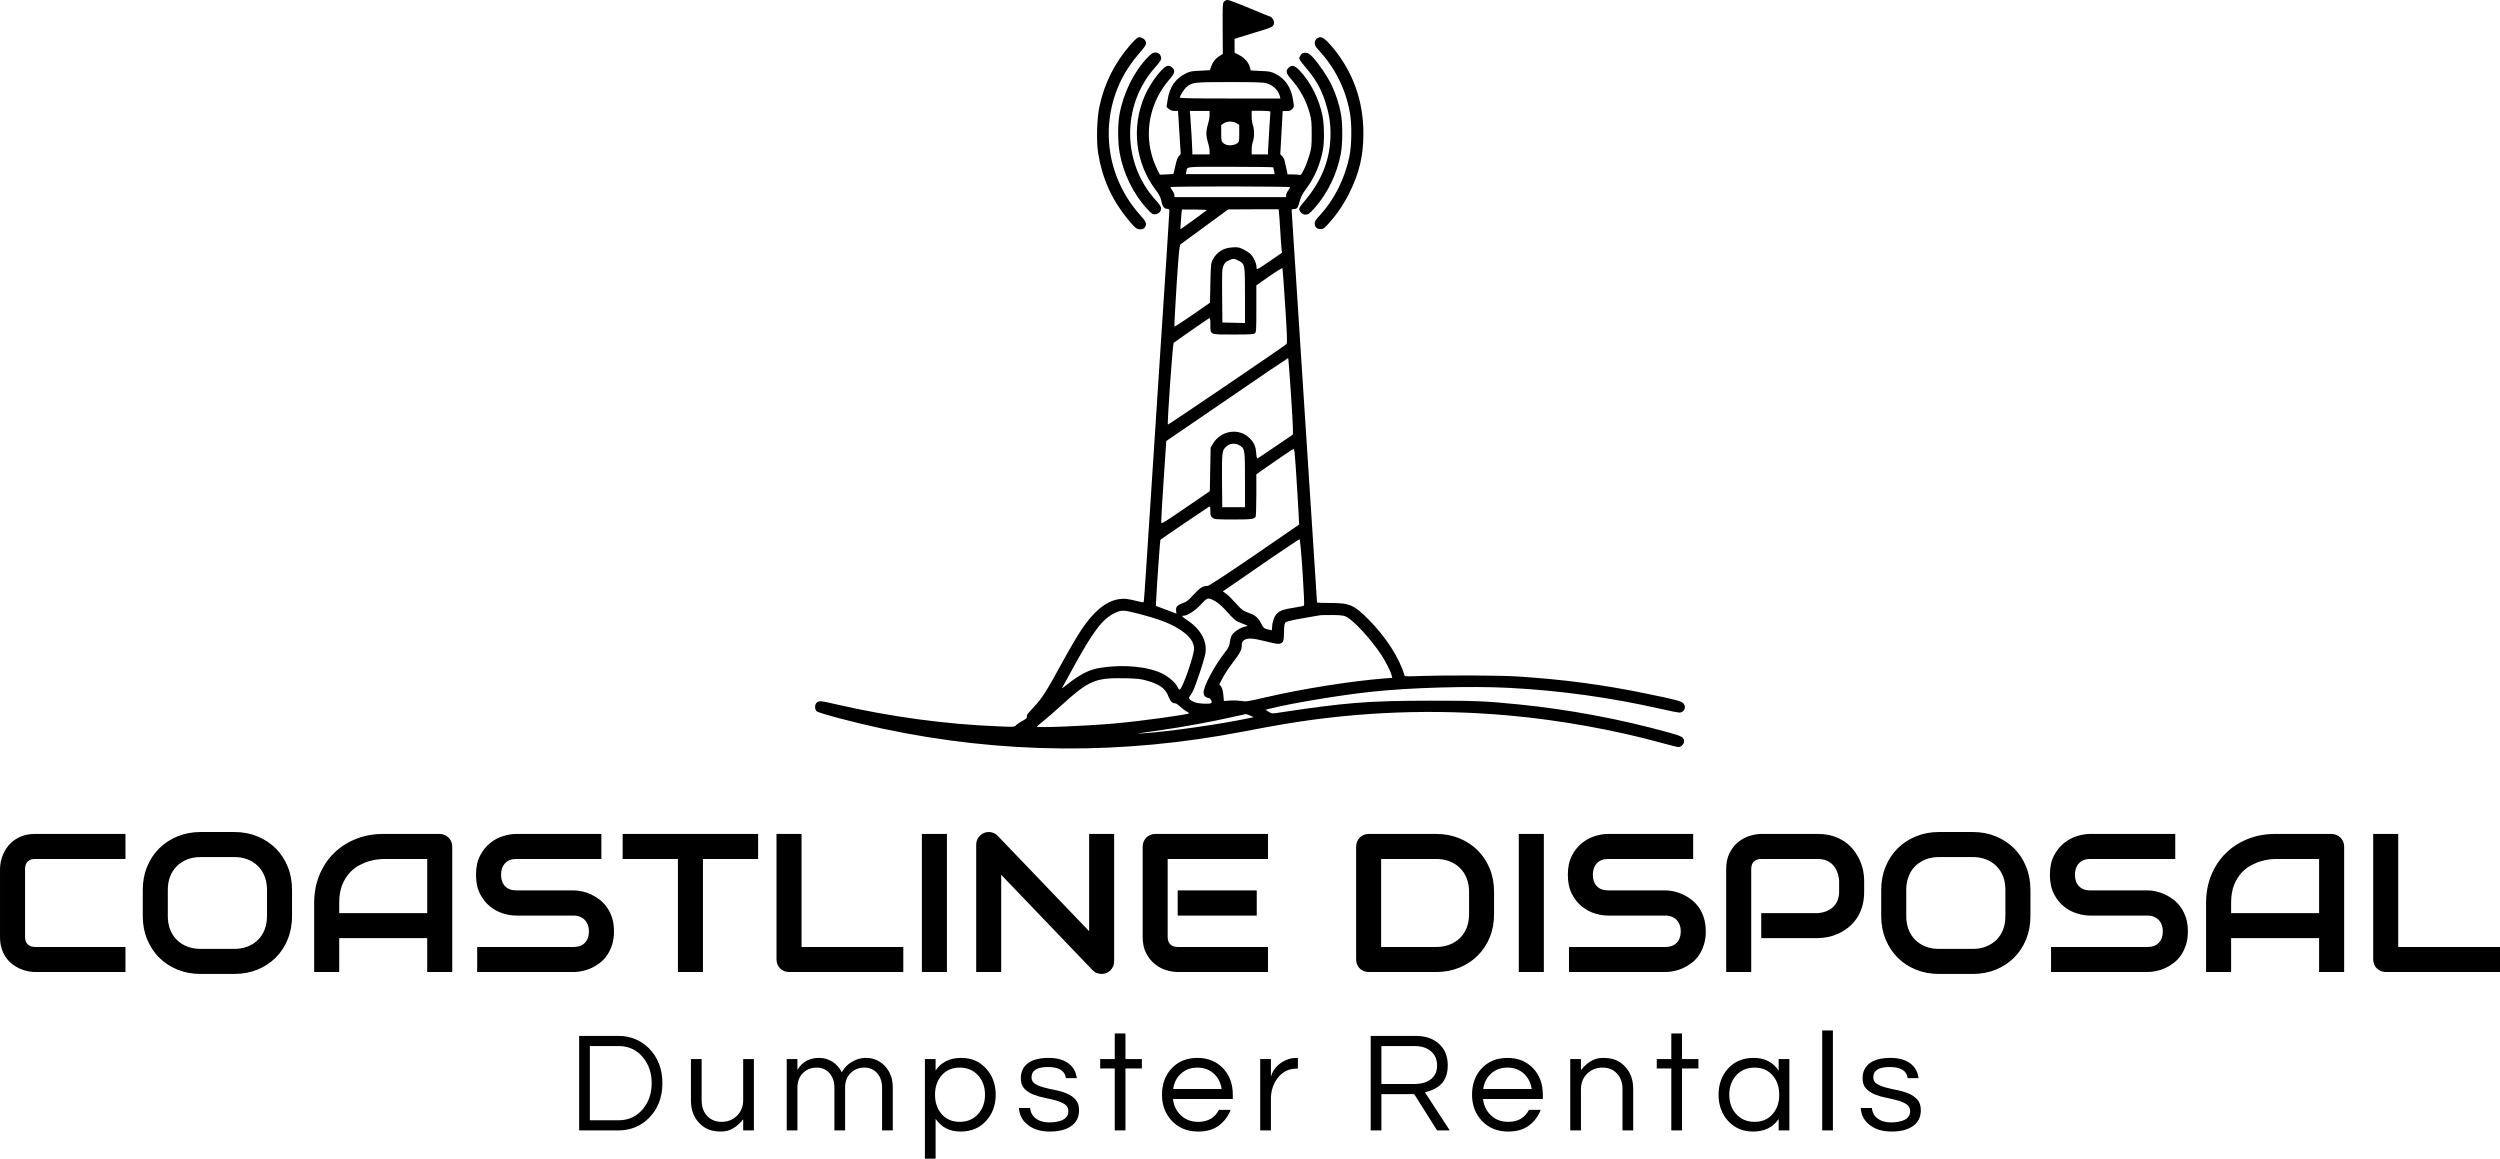
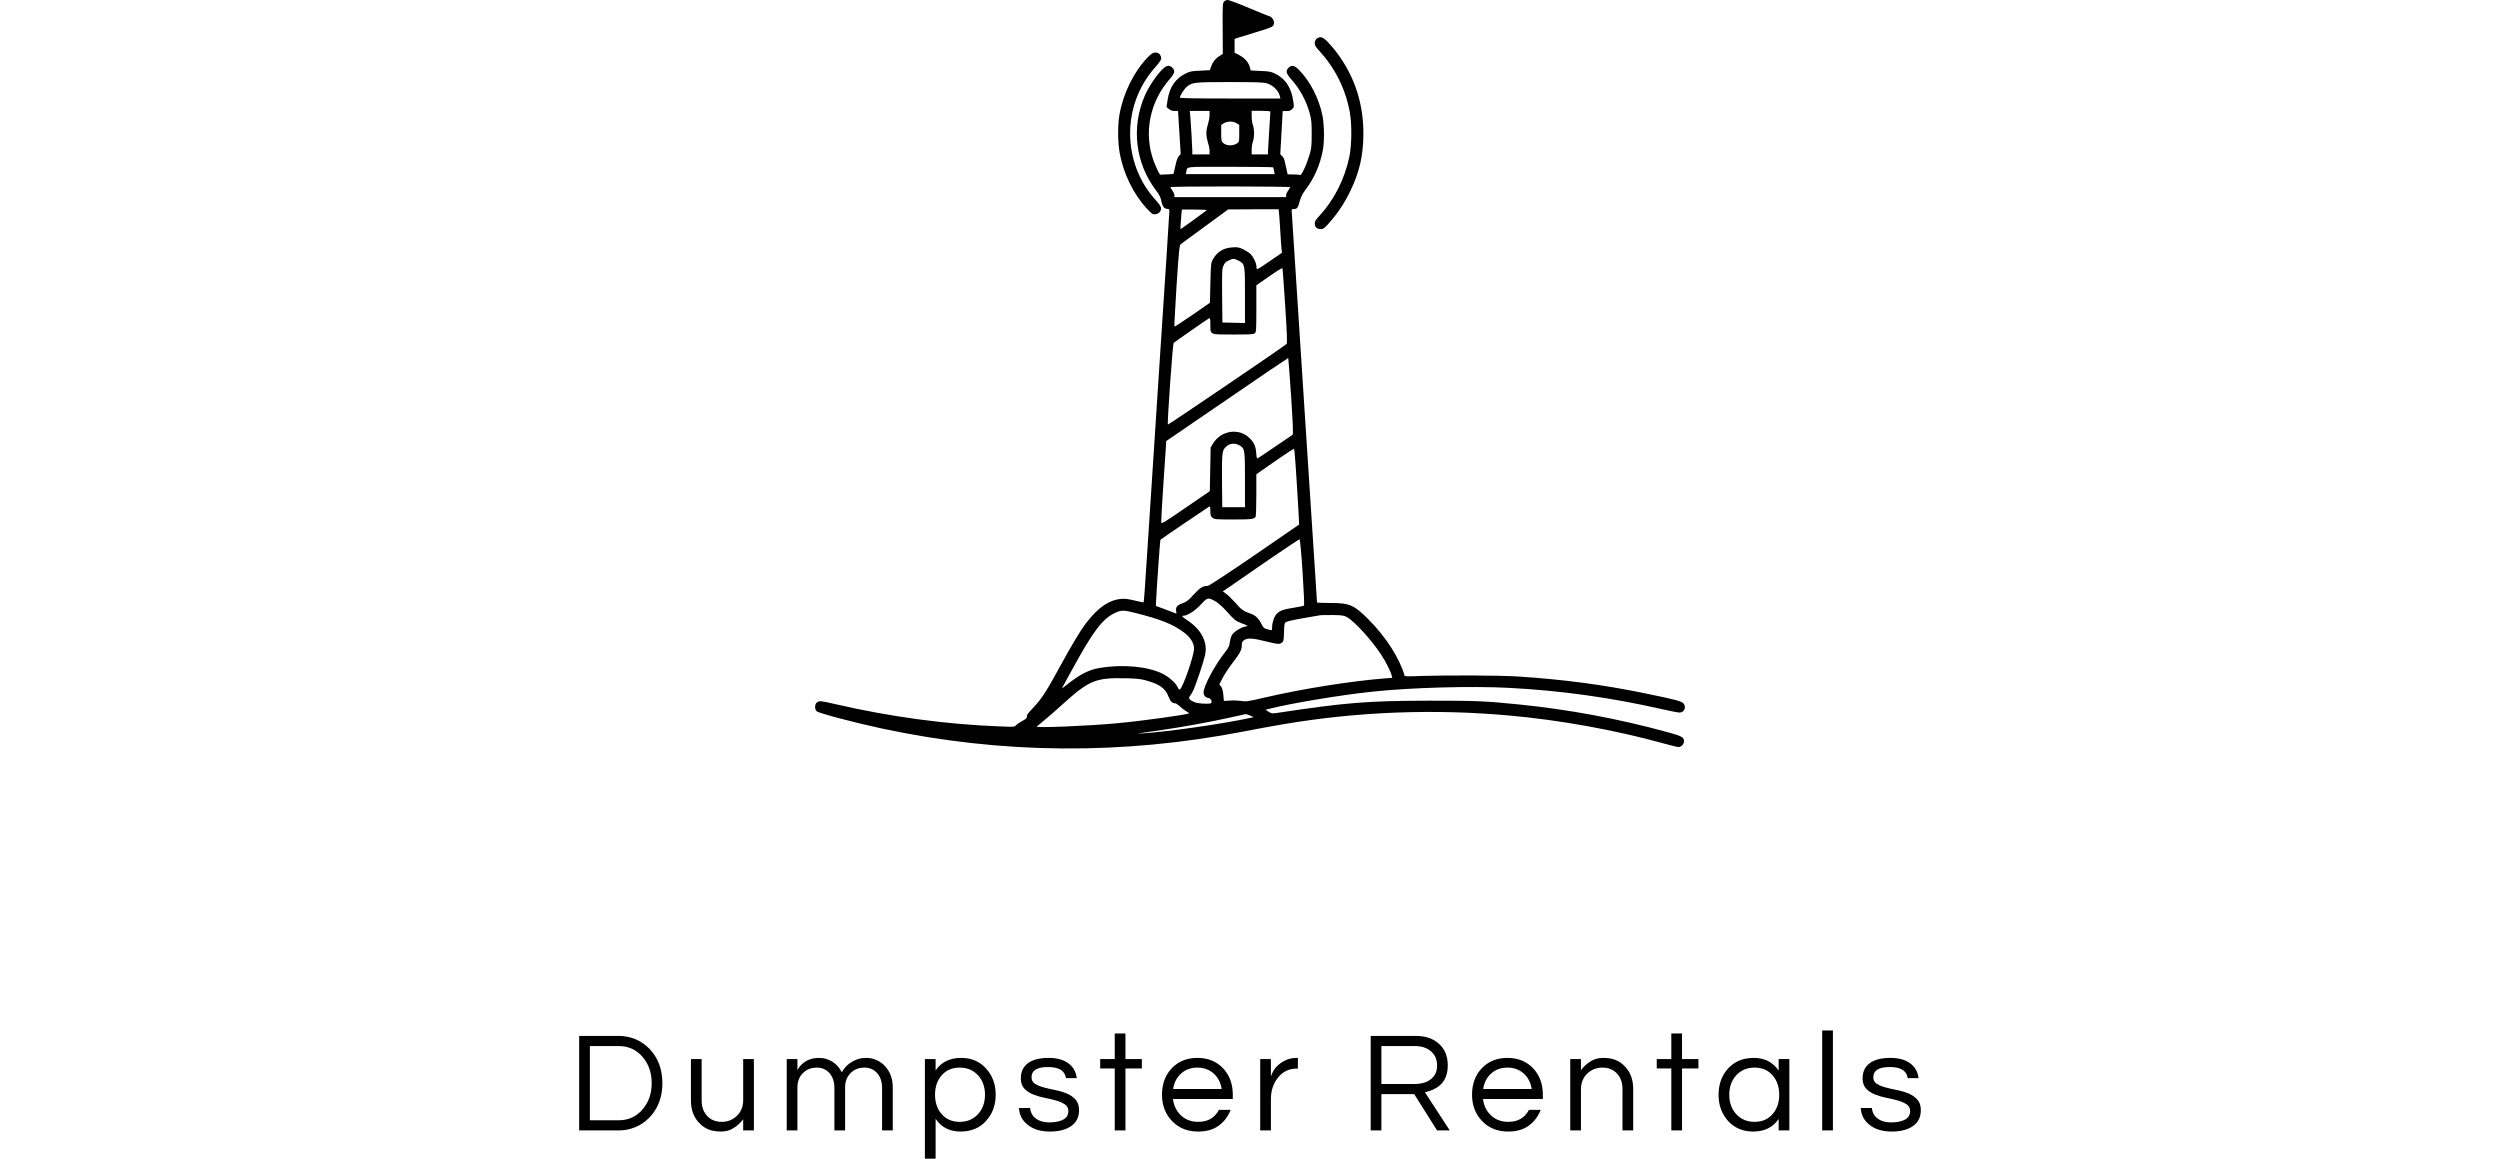
<svg xmlns="http://www.w3.org/2000/svg" viewBox="299.952 199.451 546.096 253.098" width="5000" height="2317.34" preserveAspectRatio="none">
  <defs />
  <style>.companyName {fill:#000000;fill-opacity:1;}.icon1 {fill:#000000;fill-opacity:1;}.icon2 {fill:#3F3F3F;fill-opacity:1;}.icon3 {fill:#797979;fill-opacity:1;}.text {fill:#000000;fill-opacity:1;}</style>
  <g opacity="1" transform="rotate(0 426.464 424.549)">
    <svg width="293.072" height="28" x="426.464" y="424.549" version="1.1" preserveAspectRatio="none" viewBox="3.24 -28 375.96 35.92">
      <g transform="matrix(1 0 0 1 0 0)" class="text">
        <path d="M3.24-26.48L14.40-26.48Q16.76-26.48 18.96-25.58Q21.16-24.68 22.84-22.96L22.84-22.96Q26.56-19.16 26.56-13.24L26.56-13.24Q26.56-7.32 22.84-3.52L22.84-3.52Q21.16-1.80 18.96-0.90Q16.76 0 14.40 0L14.40 0L3.24 0L3.24-26.48ZM6.24-2.84L14.28-2.84Q18.44-2.84 21.04-5.92L21.04-5.92Q23.56-8.88 23.56-13.24L23.56-13.24Q23.56-17.60 21.04-20.56L21.04-20.56Q18.44-23.64 14.28-23.64L14.28-23.64L6.24-23.64L6.24-2.84Z M52.20 0L49.20 0L49.20-3.12Q48.12-1.68 46.56-0.68Q45 0.32 43 0.32Q41 0.32 39.56-0.24Q38.12-0.80 37.04-1.92L37.04-1.92Q34.56-4.36 34.56-8.36L34.56-8.36L34.56-20L37.56-20L37.56-8.44Q37.56-5.68 39.12-4.04Q40.68-2.40 43.16-2.40L43.16-2.40Q45.68-2.40 47.44-4.08L47.44-4.08Q49.20-5.80 49.20-8.48L49.20-8.48L49.20-20L52.20-20L52.20 0Z M64.40-20L64.40-16.96Q66.40-20.32 70.48-20.32L70.48-20.32Q72.48-20.32 74.18-19.26Q75.88-18.20 76.84-16.28L76.84-16.28Q78.20-18.80 81.08-19.88L81.08-19.88Q82.24-20.32 83.70-20.32Q85.16-20.32 86.50-19.74Q87.84-19.16 88.88-18.08L88.88-18.08Q91.12-15.68 91.12-12.08L91.12-12.08L91.12 0L88.12 0L88.12-12Q88.12-14.48 86.72-16.08L86.72-16.08Q85.32-17.60 83.16-17.60L83.16-17.60Q80.88-17.60 79.36-16.12L79.36-16.12Q77.76-14.60 77.76-11.96L77.76-11.96L77.76 0L74.76 0L74.76-12Q74.76-14.48 73.36-16.08L73.36-16.08Q71.96-17.60 69.80-17.60L69.80-17.60Q67.52-17.60 66-16.12L66-16.12Q64.40-14.60 64.40-11.96L64.40-11.96L64.40 0L61.40 0L61.40-20L64.40-20Z M103.12-20L103.12-16.80Q105.52-20.32 110.28-20.32L110.28-20.32Q114.60-20.32 117.28-17.32L117.28-17.32Q119.96-14.36 119.96-10L119.96-10Q119.96-5.64 117.28-2.68L117.28-2.68Q114.60 0.32 110.08 0.32Q105.56 0.32 103.12-3.24L103.12-3.24L103.12 7.92L100.12 7.92L100.12-20L103.12-20ZM109.88-17.60L109.88-17.60Q106.64-17.60 104.76-15.36L104.76-15.36Q102.96-13.24 102.96-10L102.96-10Q102.96-6.76 104.76-4.64L104.76-4.64Q106.64-2.40 109.88-2.40L109.88-2.40Q113.08-2.40 115.08-4.64L115.08-4.64Q116.96-6.76 116.96-10L116.96-10Q116.96-13.24 115.08-15.36L115.08-15.36Q113.08-17.60 109.88-17.60Z M142.68-14.64L139.64-14.64Q139.24-17.76 134.62-17.76Q130-17.76 130-14.88L130-14.88Q130-13.68 130.98-13.06Q131.96-12.44 133.44-12.04Q134.92-11.64 136.66-11.30Q138.40-10.96 139.88-10.34Q141.36-9.72 142.34-8.64Q143.32-7.56 143.32-5.68L143.32-5.68Q143.32-2.76 141.12-1.22Q138.92 0.32 135.16 0.32L135.16 0.32Q131.16 0.32 128.80-1.68L128.80-1.68Q126.64-3.44 126.48-6.28L126.48-6.28L129.60-6.28Q129.88-3.52 132.72-2.56L132.72-2.56Q133.76-2.24 134.78-2.24Q135.80-2.24 136.68-2.36Q137.56-2.48 138.40-2.80L138.40-2.80Q140.32-3.56 140.32-5.40L140.32-5.40Q140.32-6.64 139.34-7.30Q138.36-7.96 136.88-8.38Q135.40-8.80 133.66-9.14Q131.92-9.48 130.44-10.08Q128.96-10.68 127.98-11.72Q127-12.76 127-14.60L127-14.60Q127-17.32 128.98-18.82Q130.96-20.32 134.84-20.32L134.84-20.32Q138.52-20.32 140.64-18.56L140.64-18.56Q142.40-17.08 142.68-14.64L142.68-14.64Z M156.32 0L153.32 0L153.32-17.36L149.24-17.36L149.24-20L153.32-20L153.32-27.16L156.32-27.16L156.32-20L160.92-20L160.92-17.36L156.32-17.36L156.32 0Z M176.72-2.40L176.72-2.40Q180.76-2.40 182.52-5.76L182.52-5.76L185.80-5.76Q184.76-3.04 182.50-1.36Q180.24 0.32 176.68 0.32L176.68 0.32Q172.16 0.32 169.32-2.68L169.32-2.68Q166.56-5.60 166.56-10L166.56-10Q166.56-14.44 169.20-17.32L169.20-17.32Q172-20.32 176.48-20.32L176.48-20.32Q180.96-20.32 183.76-17.32L183.76-17.32Q186.40-14.44 186.40-10L186.40-10L186.40-8.80L169.64-8.80Q169.96-6.04 171.84-4.24L171.84-4.24Q173.76-2.40 176.72-2.40ZM176.48-17.60L176.48-17.60Q173.72-17.60 171.84-15.88L171.84-15.88Q170.08-14.24 169.68-11.60L169.68-11.60L183.28-11.60Q182.88-14.24 181.12-15.88L181.12-15.88Q179.24-17.60 176.48-17.60Z M204.44-20.32L204.64-20.32L204.64-17.32L204.28-17.32Q201.04-17.32 199-14.72L199-14.72Q197.08-12.24 197.08-8.80L197.08-8.80L197.08 0L194.08 0L194.08-20L197.08-20L197.08-15.08Q198.04-18.20 201.24-19.68L201.24-19.68Q202.56-20.32 204.44-20.32L204.44-20.32Z M228.04-10.16L228.04 0L225.04 0L225.04-26.48L237.72-26.48Q241.76-26.48 244.20-24.24L244.20-24.24Q246.64-22.04 246.64-18.20L246.64-18.20Q246.64-13.24 242.52-11.44L242.52-11.44Q241.36-10.92 240.24-10.68L240.24-10.68L247.20 0L243.64 0L237.24-10.16L228.04-10.16ZM228.04-23.64L228.04-13L237.20-13Q241.44-13 243.04-15.64L243.04-15.64Q243.64-16.64 243.64-18.20L243.64-18.20Q243.64-20.72 241.92-22.18Q240.20-23.64 237.36-23.64L237.36-23.64L228.04-23.64Z M263.60-2.40L263.60-2.40Q267.64-2.40 269.40-5.76L269.40-5.76L272.68-5.76Q271.64-3.04 269.38-1.36Q267.12 0.32 263.56 0.32L263.56 0.32Q259.04 0.32 256.20-2.68L256.20-2.68Q253.44-5.60 253.44-10L253.44-10Q253.44-14.44 256.08-17.32L256.08-17.32Q258.88-20.32 263.36-20.32L263.36-20.32Q267.84-20.32 270.64-17.32L270.64-17.32Q273.28-14.44 273.28-10L273.28-10L273.28-8.80L256.52-8.80Q256.84-6.04 258.72-4.24L258.72-4.24Q260.64-2.40 263.60-2.40ZM263.36-17.60L263.36-17.60Q260.60-17.60 258.72-15.88L258.72-15.88Q256.96-14.24 256.56-11.60L256.56-11.60L270.16-11.60Q269.76-14.24 268-15.88L268-15.88Q266.12-17.60 263.36-17.60Z M280.96-20L283.96-20L283.96-16.88Q285.04-18.32 286.60-19.32Q288.16-20.32 290.16-20.32Q292.16-20.32 293.60-19.76Q295.04-19.20 296.12-18.08L296.12-18.08Q298.60-15.64 298.60-11.64L298.60-11.64L298.60 0L295.60 0L295.60-11.56Q295.60-14.32 294.04-15.96Q292.48-17.60 290-17.60L290-17.60Q287.48-17.60 285.72-15.92L285.72-15.92Q283.96-14.20 283.96-11.52L283.96-11.52L283.96 0L280.96 0L280.96-20Z M312.28 0L309.28 0L309.28-17.36L305.20-17.36L305.20-20L309.28-20L309.28-27.16L312.28-27.16L312.28-20L316.88-20L316.88-17.36L312.28-17.36L312.28 0Z M339.36 0L339.36-3.20Q336.96 0.32 332.20 0.32L332.20 0.32Q327.88 0.32 325.16-2.68L325.16-2.68Q322.52-5.64 322.52-10L322.52-10Q322.52-14.36 325.16-17.32L325.16-17.32Q327.88-20.32 332.40-20.32Q336.92-20.32 339.36-16.76L339.36-16.76L339.36-20L342.36-20L342.36 0L339.36 0ZM332.60-2.40L332.60-2.40Q335.84-2.40 337.72-4.64L337.72-4.64Q339.52-6.76 339.52-10L339.52-10Q339.52-13.24 337.72-15.36L337.72-15.36Q335.84-17.60 332.60-17.60L332.60-17.60Q329.40-17.60 327.40-15.36L327.40-15.36Q325.52-13.24 325.52-10L325.52-10Q325.52-6.76 327.40-4.64L327.40-4.64Q329.40-2.40 332.60-2.40Z M354.56-28L354.56 0L351.56 0L351.56-28L354.56-28Z M378.56-14.64L375.52-14.64Q375.12-17.76 370.50-17.76Q365.88-17.76 365.88-14.88L365.88-14.88Q365.88-13.68 366.86-13.06Q367.84-12.44 369.32-12.04Q370.80-11.64 372.54-11.30Q374.28-10.96 375.76-10.34Q377.24-9.72 378.22-8.64Q379.20-7.56 379.20-5.68L379.20-5.68Q379.20-2.76 377-1.22Q374.80 0.32 371.04 0.32L371.04 0.32Q367.04 0.32 364.68-1.68L364.68-1.68Q362.52-3.44 362.36-6.28L362.36-6.28L365.48-6.28Q365.76-3.52 368.60-2.56L368.60-2.56Q369.64-2.24 370.66-2.24Q371.68-2.24 372.56-2.36Q373.44-2.48 374.28-2.80L374.28-2.80Q376.20-3.56 376.20-5.40L376.20-5.40Q376.20-6.64 375.22-7.30Q374.24-7.96 372.76-8.38Q371.28-8.80 369.54-9.14Q367.80-9.48 366.32-10.08Q364.84-10.68 363.86-11.72Q362.88-12.76 362.88-14.60L362.88-14.60Q362.88-17.32 364.86-18.82Q366.84-20.32 370.72-20.32L370.72-20.32Q374.40-20.32 376.52-18.56L376.52-18.56Q378.28-17.08 378.56-14.64L378.56-14.64Z" />
      </g>
    </svg>
  </g>
  <g opacity="1" transform="rotate(0 299.952 381.198)">
    <svg width="546.096" height="31" x="299.952" y="381.198" version="1.1" preserveAspectRatio="none" viewBox="2.578 -28.398 507.148 28.789">
      <g transform="matrix(1 0 0 1 0 0)" class="companyName">
-         <path d="M28.03-5.08L28.03 0L9.71 0Q9.00 0 8.19-0.17Q7.38-0.33 6.59-0.68Q5.80-1.04 5.08-1.59Q4.36-2.15 3.80-2.94Q3.24-3.73 2.91-4.78Q2.58-5.82 2.58-7.13L2.58-7.13L2.58-20.88Q2.58-21.58 2.74-22.39Q2.91-23.20 3.26-23.99Q3.61-24.79 4.18-25.51Q4.75-26.23 5.54-26.79Q6.33-27.34 7.36-27.68Q8.40-28.01 9.71-28.01L9.71-28.01L28.03-28.01L28.03-22.93L9.71-22.93Q8.71-22.93 8.18-22.40Q7.66-21.88 7.66-20.84L7.66-20.84L7.66-7.13Q7.66-6.15 8.19-5.62Q8.73-5.08 9.71-5.08L9.71-5.08L28.03-5.08Z M61.82-16.68L61.82-11.33Q61.82-8.77 60.94-6.62Q60.06-4.47 58.50-2.91Q56.93-1.35 54.79-0.48Q52.66 0.39 50.14 0.39L50.14 0.39L43.26 0.39Q40.74 0.39 38.59-0.48Q36.45-1.35 34.88-2.91Q33.32-4.47 32.43-6.62Q31.54-8.77 31.54-11.33L31.54-11.33L31.54-16.68Q31.54-19.22 32.43-21.38Q33.32-23.54 34.88-25.09Q36.45-26.64 38.59-27.52Q40.74-28.40 43.26-28.40L43.26-28.40L50.14-28.40Q52.66-28.40 54.79-27.52Q56.93-26.64 58.50-25.09Q60.06-23.54 60.94-21.38Q61.82-19.22 61.82-16.68L61.82-16.68ZM56.74-11.33L56.74-16.68Q56.74-18.18 56.26-19.40Q55.78-20.63 54.91-21.49Q54.04-22.36 52.82-22.84Q51.60-23.32 50.14-23.32L50.14-23.32L43.26-23.32Q41.78-23.32 40.56-22.84Q39.34-22.36 38.46-21.49Q37.58-20.63 37.10-19.40Q36.62-18.18 36.62-16.68L36.62-16.68L36.62-11.33Q36.62-9.82 37.10-8.60Q37.58-7.38 38.46-6.51Q39.34-5.64 40.56-5.17Q41.78-4.69 43.26-4.69L43.26-4.69L50.10-4.69Q51.58-4.69 52.80-5.17Q54.02-5.64 54.90-6.51Q55.78-7.38 56.26-8.60Q56.74-9.82 56.74-11.33L56.74-11.33Z M94.32-25.45L94.32 0L89.24 0L89.24-6.88L71.39-6.88L71.39 0L66.31 0L66.31-14.00Q66.31-17.07 67.36-19.65Q68.42-22.23 70.29-24.08Q72.17-25.94 74.73-26.97Q77.29-28.01 80.31-28.01L80.31-28.01L91.76-28.01Q92.29-28.01 92.75-27.81Q93.22-27.62 93.57-27.27Q93.93-26.91 94.12-26.45Q94.32-25.98 94.32-25.45L94.32-25.45ZM71.39-14.00L71.39-11.95L89.24-11.95L89.24-22.93L80.31-22.93Q80.08-22.93 79.33-22.86Q78.57-22.79 77.59-22.52Q76.60-22.25 75.51-21.68Q74.41-21.11 73.50-20.12Q72.58-19.12 71.98-17.63Q71.39-16.13 71.39-14.00L71.39-14.00Z M127.13-8.24L127.13-8.24Q127.13-6.74 126.75-5.54Q126.37-4.34 125.74-3.42Q125.12-2.50 124.28-1.86Q123.44-1.21 122.54-0.80Q121.64-0.39 120.71-0.20Q119.79 0 118.96 0L118.96 0L99.38 0L99.38-5.08L118.96-5.08Q120.43-5.08 121.24-5.94Q122.05-6.80 122.05-8.24L122.05-8.24Q122.05-8.95 121.84-9.53Q121.62-10.12 121.22-10.55Q120.82-10.98 120.24-11.21Q119.67-11.45 118.96-11.45L118.96-11.45L107.29-11.45Q106.05-11.45 104.63-11.88Q103.20-12.32 101.98-13.30Q100.76-14.28 99.95-15.86Q99.14-17.44 99.14-19.73L99.14-19.73Q99.14-22.01 99.95-23.58Q100.76-25.16 101.98-26.14Q103.20-27.13 104.63-27.57Q106.05-28.01 107.29-28.01L107.29-28.01L124.57-28.01L124.57-22.93L107.29-22.93Q105.84-22.93 105.03-22.05Q104.22-21.17 104.22-19.73L104.22-19.73Q104.22-18.26 105.03-17.41Q105.84-16.56 107.29-16.56L107.29-16.56L118.96-16.56L119.00-16.56Q119.82-16.54 120.74-16.34Q121.66-16.13 122.57-15.70Q123.48-15.27 124.30-14.62Q125.12-13.96 125.75-13.05Q126.39-12.13 126.76-10.94Q127.13-9.75 127.13-8.24Z M156.37-28.01L156.37-22.93L145.18-22.93L145.18 0L140.10 0L140.10-22.93L128.89-22.93L128.89-28.01L156.37-28.01Z M185.82-5.08L185.82 0L162.66 0Q162.11 0 161.64-0.20Q161.17-0.39 160.83-0.73Q160.49-1.07 160.29-1.54Q160.10-2.01 160.10-2.56L160.10-2.56L160.10-28.01L165.18-28.01L165.18-5.08L185.82-5.08Z M194.67-28.01L194.67 0L189.59 0L189.59-28.01L194.67-28.01Z M228.59-28.01L228.59-2.17Q228.59-1.62 228.39-1.15Q228.18-0.68 227.84-0.34Q227.50 0 227.03 0.20Q226.56 0.39 226.04 0.39L226.04 0.39Q225.57 0.39 225.09 0.21Q224.61 0.04 224.24-0.35L224.24-0.35L205.68-19.73L205.68 0L200.61 0L200.61-25.84Q200.61-26.62 201.04-27.26Q201.48-27.89 202.17-28.20L202.17-28.20Q202.89-28.50 203.65-28.35Q204.41-28.20 204.96-27.64L204.96-27.64L223.52-8.28L223.52-28.01L228.59-28.01Z M257.52-16.56L257.52-11.45L241.48-11.45L241.48-16.56L257.52-16.56ZM259.80-5.08L259.80 0L241.48 0Q240.43 0 239.18-0.37Q237.93-0.74 236.87-1.59Q235.80-2.44 235.09-3.80Q234.38-5.16 234.38-7.13L234.38-7.13L234.38-25.45Q234.38-25.98 234.57-26.45Q234.77-26.91 235.11-27.27Q235.45-27.62 235.92-27.81Q236.39-28.01 236.93-28.01L236.93-28.01L259.80-28.01L259.80-22.93L239.45-22.93L239.45-7.13Q239.45-6.13 239.98-5.61Q240.51-5.08 241.52-5.08L241.52-5.08L259.80-5.08Z M305.66-16.29L305.66-11.72Q305.66-9.16 304.78-7.01Q303.89-4.86 302.32-3.31Q300.76-1.76 298.61-0.88Q296.46 0 293.95 0L293.95 0L280.23 0Q279.69 0 279.22-0.20Q278.75-0.39 278.41-0.73Q278.07-1.07 277.87-1.54Q277.68-2.01 277.68-2.56L277.68-2.56L277.68-25.45Q277.68-25.98 277.87-26.45Q278.07-26.91 278.41-27.27Q278.75-27.62 279.22-27.81Q279.69-28.01 280.23-28.01L280.23-28.01L293.95-28.01Q296.46-28.01 298.61-27.13Q300.76-26.25 302.32-24.70Q303.89-23.14 304.78-20.99Q305.66-18.83 305.66-16.29L305.66-16.29ZM300.59-11.72L300.59-16.29Q300.59-17.77 300.11-19.00Q299.63-20.23 298.75-21.10Q297.87-21.97 296.65-22.45Q295.43-22.93 293.95-22.93L293.95-22.93L282.75-22.93L282.75-5.08L293.95-5.08Q295.43-5.08 296.65-5.56Q297.87-6.04 298.75-6.90Q299.63-7.77 300.11-8.99Q300.59-10.21 300.59-11.72L300.59-11.72Z M315.76-28.01L315.76 0L310.68 0L310.68-28.01L315.76-28.01Z M348.61-8.24L348.61-8.24Q348.61-6.74 348.23-5.54Q347.85-4.34 347.23-3.42Q346.60-2.50 345.76-1.86Q344.92-1.21 344.02-0.80Q343.13-0.39 342.20-0.20Q341.27 0 340.45 0L340.45 0L320.86 0L320.86-5.08L340.45-5.08Q341.91-5.08 342.72-5.94Q343.54-6.80 343.54-8.24L343.54-8.24Q343.54-8.95 343.32-9.53Q343.11-10.12 342.71-10.55Q342.30-10.98 341.73-11.21Q341.15-11.45 340.45-11.45L340.45-11.45L328.77-11.45Q327.54-11.45 326.11-11.88Q324.69-12.32 323.47-13.30Q322.25-14.28 321.44-15.86Q320.63-17.44 320.63-19.73L320.63-19.73Q320.63-22.01 321.44-23.58Q322.25-25.16 323.47-26.14Q324.69-27.13 326.11-27.57Q327.54-28.01 328.77-28.01L328.77-28.01L346.05-28.01L346.05-22.93L328.77-22.93Q327.32-22.93 326.51-22.05Q325.70-21.17 325.70-19.73L325.70-19.73Q325.70-18.26 326.51-17.41Q327.32-16.56 328.77-16.56L328.77-16.56L340.45-16.56L340.49-16.56Q341.31-16.54 342.23-16.34Q343.14-16.13 344.05-15.70Q344.96-15.27 345.78-14.62Q346.60-13.96 347.24-13.05Q347.87-12.13 348.24-10.94Q348.61-9.75 348.61-8.24Z M380.74-18.59L380.74-16.29Q380.74-14.55 380.31-13.18Q379.88-11.82 379.15-10.77Q378.42-9.73 377.46-8.98Q376.50-8.24 375.46-7.77Q374.41-7.30 373.35-7.09Q372.29-6.88 371.35-6.88L371.35-6.88L359.86-6.88L359.86-11.95L371.35-11.95Q372.32-12.03 373.12-12.35Q373.91-12.68 374.47-13.22Q375.04-13.77 375.35-14.54Q375.66-15.31 375.66-16.29L375.66-16.29L375.66-18.59Q375.57-19.55 375.25-20.35Q374.94-21.15 374.40-21.72Q373.87-22.29 373.11-22.61Q372.34-22.93 371.35-22.93L371.35-22.93L359.90-22.93Q358.89-22.93 358.36-22.40Q357.83-21.88 357.83-20.88L357.83-20.88L357.83 0L352.75 0L352.75-20.88Q352.75-22.83 353.47-24.20Q354.18-25.57 355.24-26.41Q356.31-27.25 357.56-27.63Q358.81-28.01 359.86-28.01L359.86-28.01L371.35-28.01Q373.07-28.01 374.43-27.57Q375.80-27.13 376.85-26.40Q377.89-25.66 378.62-24.71Q379.36-23.75 379.83-22.71Q380.31-21.66 380.53-20.60Q380.74-19.53 380.74-18.59L380.74-18.59Z M414.47-16.68L414.47-11.33Q414.47-8.77 413.59-6.62Q412.71-4.47 411.15-2.91Q409.59-1.35 407.45-0.48Q405.31 0.39 402.79 0.39L402.79 0.39L395.92 0.39Q393.40 0.39 391.25-0.48Q389.10-1.35 387.54-2.91Q385.98-4.47 385.09-6.62Q384.20-8.77 384.20-11.33L384.20-11.33L384.20-16.68Q384.20-19.22 385.09-21.38Q385.98-23.54 387.54-25.09Q389.10-26.64 391.25-27.52Q393.40-28.40 395.92-28.40L395.92-28.40L402.79-28.40Q405.31-28.40 407.45-27.52Q409.59-26.64 411.15-25.09Q412.71-23.54 413.59-21.38Q414.47-19.22 414.47-16.68L414.47-16.68ZM409.39-11.33L409.39-16.68Q409.39-18.18 408.92-19.40Q408.44-20.63 407.57-21.49Q406.70-22.36 405.48-22.84Q404.26-23.32 402.79-23.32L402.79-23.32L395.92-23.32Q394.43-23.32 393.21-22.84Q391.99-22.36 391.11-21.49Q390.23-20.63 389.76-19.40Q389.28-18.18 389.28-16.68L389.28-16.68L389.28-11.33Q389.28-9.82 389.76-8.60Q390.23-7.38 391.11-6.51Q391.99-5.64 393.21-5.17Q394.43-4.69 395.92-4.69L395.92-4.69L402.75-4.69Q404.24-4.69 405.46-5.17Q406.68-5.64 407.56-6.51Q408.44-7.38 408.92-8.60Q409.39-9.82 409.39-11.33L409.39-11.33Z M446.41-8.24L446.41-8.24Q446.41-6.74 446.03-5.54Q445.64-4.34 445.02-3.42Q444.39-2.50 443.55-1.86Q442.71-1.21 441.82-0.80Q440.92-0.39 439.99-0.20Q439.06 0 438.24 0L438.24 0L418.65 0L418.65-5.08L438.24-5.08Q439.71-5.08 440.52-5.94Q441.33-6.80 441.33-8.24L441.33-8.24Q441.33-8.95 441.11-9.53Q440.90-10.12 440.50-10.55Q440.10-10.98 439.52-11.21Q438.95-11.45 438.24-11.45L438.24-11.45L426.56-11.45Q425.33-11.45 423.91-11.88Q422.48-12.32 421.26-13.30Q420.04-14.28 419.23-15.86Q418.42-17.44 418.42-19.73L418.42-19.73Q418.42-22.01 419.23-23.58Q420.04-25.16 421.26-26.14Q422.48-27.13 423.91-27.57Q425.33-28.01 426.56-28.01L426.56-28.01L443.85-28.01L443.85-22.93L426.56-22.93Q425.12-22.93 424.31-22.05Q423.50-21.17 423.50-19.73L423.50-19.73Q423.50-18.26 424.31-17.41Q425.12-16.56 426.56-16.56L426.56-16.56L438.24-16.56L438.28-16.56Q439.10-16.54 440.02-16.34Q440.94-16.13 441.85-15.70Q442.75-15.27 443.57-14.62Q444.39-13.96 445.03-13.05Q445.66-12.13 446.04-10.94Q446.41-9.75 446.41-8.24Z M478.11-25.45L478.11 0L473.03 0L473.03-6.88L455.18-6.88L455.18 0L450.10 0L450.10-14.00Q450.10-17.07 451.15-19.65Q452.21-22.23 454.08-24.08Q455.96-25.94 458.52-26.97Q461.07-28.01 464.10-28.01L464.10-28.01L475.55-28.01Q476.07-28.01 476.54-27.81Q477.01-27.62 477.36-27.27Q477.71-26.91 477.91-26.45Q478.11-25.98 478.11-25.45L478.11-25.45ZM455.18-14.00L455.18-11.95L473.03-11.95L473.03-22.93L464.10-22.93Q463.87-22.93 463.12-22.86Q462.36-22.79 461.38-22.52Q460.39-22.25 459.30-21.68Q458.20-21.11 457.29-20.12Q456.37-19.12 455.77-17.63Q455.18-16.13 455.18-14.00L455.18-14.00Z M509.73-5.08L509.73 0L486.56 0Q486.02 0 485.55-0.20Q485.08-0.39 484.74-0.73Q484.39-1.07 484.20-1.54Q484.00-2.01 484.00-2.56L484.00-2.56L484.00-28.01L489.08-28.01L489.08-5.08L509.73-5.08Z" />
-       </g>
+         </g>
    </svg>
  </g>
  <g opacity="1" transform="rotate(0 478 199.451)">
    <svg width="190" height="163.497" x="478" y="199.451" version="1.1" preserveAspectRatio="none" viewBox="17.172 21.969 65.086 56.007">
      <g transform="matrix(1 0 0 1 0 0)" class="icon1">
        <g transform="translate(0,1015) scale(0.1,-0.1)">
          <path d="M477.7,9929.1c-1-1.1-1.1-2.6-1-20.2l0.1-18.9l-2.6-1.7c-3-1.8-5.1-4.7-6.3-8.2l-0.8-2.3l-7.3-0.4   c-6.4-0.2-7.7-0.6-10.8-2.1c-7.6-3.7-12.1-10.3-13.5-19.7l-0.8-5.4l1.7-1.4c1.2-1,2.4-1.5,4.3-1.5h2.6l1-16.1l1-16.2l-1.4-1.5   c-0.9-1-1.8-3.4-2.6-7.3c-0.7-3.1-1.4-5.8-1.4-6c-0.1-0.1-2.5-0.3-5.2-0.4l-4.9-0.2l-1.4,2.5c-0.7,1.4-2.2,4.8-3.3,7.6   c-7.7,21.1-3,44.5,12.2,61.7c3.6,4.1,4,6.2,1.7,8.3c-2.5,2.3-4.6,1.8-8.2-2.1c-4.5-4.7-9.8-12.9-12.5-19.2   c-10.1-23.6-6.9-50.1,8.4-70.4c2.6-3.4,3.5-5.2,4.1-8.1c0.8-4.1,2.2-5.9,4.5-5.9c1.3,0,1.5-0.3,1.5-1.8c0-1-3.4-54.6-7.7-119.2   c-4.2-64.5-8.1-124-8.6-132.1c-2.1-32.4-2.7-41-3-41.3c-0.2-0.1-2.5,0.3-5.1,1c-7.5,1.8-9.6,2-13.8,1.3   c-9.5-1.7-18.6-9.2-27.8-23.1c-2.9-4.4-9.2-15.1-14-23.9c-12.1-22.2-15.4-27.3-21.3-33.5c-2.8-2.9-5.1-5.7-5.2-6.2   c-0.1-0.5-0.1-1.4-0.2-1.8c0-0.5-1.6-1.7-3.4-2.6c-1.8-1-3.9-2.4-4.6-3.1c-1.2-1.4-1.3-1.4-12.9-0.9c-39.7,1.5-81.4,7.2-121.8,16.5   c-11.7,2.7-12.4,2.8-14.3,1.4c-1.7-1.2-1.9-5.1-0.2-6.6c1.7-1.5,28.2-8.5,48.7-12.9c89.7-19.2,179.7-19.9,271-2.2   c8.7,1.7,22.3,4.2,30.1,5.5c55.2,9.3,112.1,11.5,168.5,6.4c37.9-3.4,79.4-10.9,115.1-20.8c5.5-1.5,10.6-2.8,11.5-2.8   c2,0,4.1,2.2,4.1,4.3c0,3-1.8,4-11.5,6.6c-36.3,10.1-75.1,17.3-112.1,21c-25.9,2.6-32.2,2.8-67.3,2.8c-46.2-0.1-62.3-1.4-113.2-9.1   c-4.1-0.6-4.5-0.6-6.7,0.8l-2.4,1.5l3.1,0.8c15.3,3.9,52.7,10.2,76.5,12.7c28.4,3.1,74.4,4.4,102.5,2.9c38.9-2,76.4-7.3,114-15.8   c6.5-1.5,12.7-2.7,13.7-2.7c3.4,0,5.3,3.9,3.2,6.6c-1.4,1.9-5.5,3-28.5,7.7c-31.4,6.5-61.4,10.5-95.6,12.7   c-13.1,0.9-54.5,1-72.1,0.4c-10.1-0.4-12.5-0.4-12.7,0.3c-3.9,13.2-13.8,28.7-26.8,41.8c-11.1,11.2-14.3,12.5-29,12.5   c-5.4,0-9.7,0.2-9.7,0.4s-4.3,66.2-9.5,146.4s-9.5,146.4-9.5,147c0,0.7,0.5,1,1.8,1c2.3,0,3,1,4.3,6c0.9,3.1,1.9,5.3,4.4,8.6   c6.5,8.5,11,19.1,12.9,29.7c1.2,6.5,1,18.8-0.3,25.4c-2.5,12.6-9,25.5-17.3,34.1c-3.6,3.8-5.9,4.2-8.2,1.8c-2.2-2.3-1.7-4.2,2-8.4   c6.6-7.3,11.4-16.3,14-25.8c1.2-4.5,1.4-6.6,1.4-15.4c0-9.2-0.2-10.6-1.7-15.7c-0.9-3-2.6-7.7-3.9-10.3c-2-4.1-2.5-4.8-3.5-4.5   c-0.7,0.2-3,0.4-5.1,0.4h-3.8l-0.9,4.2c-0.5,2.3-1.1,5-1.4,6.1c-0.2,1.1-1,2.6-1.8,3.4l-1.4,1.4l0.9,16.2l0.9,16.1h2.8   c2.3,0,3.1,0.3,4.3,1.5c1.5,1.5,1.5,1.7,0.7,6.6c-1.4,9.5-6,16.4-13.5,19.9c-3,1.5-4.5,1.8-10.8,2l-7.4,0.4l-0.6,2.1   c-0.9,3.8-3.8,7.1-7.7,9.2l-3.8,2v5.2v5.1l2,0.7c1,0.3,6.7,2,12.4,3.8c14.9,4.5,15.1,4.6,15.1,8.1c0,1.5-2,4.2-3.1,4.2   c-0.4,0-7.2,2.8-15.3,6.2c-8,3.4-15.3,6.1-16.1,6.1C479.5,9930.4,478.3,9929.8,477.7,9929.1z M509.6,9868c4.9-1.5,8.8-5.3,9.9-9.7   l0.4-1.7h-37.6c-27.2,0-37.6,0.2-37.6,0.7c0,1.5,3.4,6.8,5.4,8.3c4,3.1,5.4,3.3,31.9,3.3C501.6,9868.9,507.3,9868.7,509.6,9868z    M466.9,9844.1c0-1.8-0.6-4.8-1.2-6.8c-0.7-1.9-1.2-5-1.2-6.9c0-1.9,0.6-5,1.2-6.9c0.7-2,1.2-4.7,1.2-6.1v-2.6h-6.5H454v2.3   c0,2.6-1,20-1.5,26.1l-0.4,4.1h7.4h7.4V9844.1z M512.4,9846.6c0-0.4-0.4-6.9-0.9-14.3s-0.9-14.5-0.9-15.5v-2h-6.1h-6.1v3.6   c0,2,0.4,4.6,0.9,5.8c0.5,1.2,0.9,4.1,0.9,6.3c0,2.2-0.4,5-0.9,6.3c-0.5,1.2-0.9,4.1-0.9,6.4v4.2h7.1   C510.6,9847.3,512.4,9847.2,512.4,9846.6z M487.1,9838.1l2-1.2v-6.4c0-6.1-0.1-6.4-1.5-7.4c-3.3-2.2-8.2-2-10.6,0.3   c-1.2,1.1-1.4,1.8-1.4,7.3v6.1l2,1.3C480.2,9839.7,484.4,9839.8,487.1,9838.1z M514.5,9805.1c0.1-0.3,0.4-1.5,0.7-2.8l0.4-2.3   h-33.3h-33.2l0.4,1.7c0.9,4.2-2.5,3.8,32.8,3.8C499.8,9805.5,514.4,9805.3,514.5,9805.1z M527.2,9790.3c0-0.2-0.7-1.4-1.5-2.6   c-0.9-1.2-1.5-2.7-1.5-3.5v-1.4h-41.8h-41.8v1.4c0,0.8-0.7,2.3-1.5,3.5c-0.9,1.2-1.5,2.3-1.5,2.6s20.2,0.5,44.9,0.5   C507,9790.8,527.2,9790.5,527.2,9790.3z M464.8,9773c-1-0.9-19.4-14.2-19.6-14.2s-0.1,2,0.6,10.9l0.4,3.8h9.6   C461.3,9773.5,465.1,9773.3,464.8,9773z M518.8,9771.6c0.2-1.1,0.6-7.4,1-14c0.4-6.6,0.8-13,1-14.2l0.3-2.2l-8.6-5.9   c-10.6-7.3-10.5-7.3-10.5-4.6c0,2.8-2.6,8.1-5.1,10.1c-1.1,0.9-3.4,2.3-5.3,3.2c-2.8,1.3-3.9,1.5-7.7,1.2   c-6.8-0.4-11.6-3.5-14.7-9.3c-1.2-2.3-1.4-3.6-1.7-17.3l-0.3-14.8l-13.1-9.1c-7.3-5-13.3-9-13.5-8.7c-0.2,0.2,0.6,14,1.6,30.6   c1.7,26.5,2.2,30.3,3.1,31c0.6,0.4,8.8,6.5,18.3,13.4l17.2,12.6l18.9,0.1h18.9L518.8,9771.6z M488.5,9735.3   c4.9-2.5,4.9-2.7,4.9-26.2v-20.5l-8.4,0.2l-8.5,0.2l-0.2,19.9c-0.1,18.6-0.1,20,1,22.6c1,2.2,1.8,3,3.9,3.9   C484.6,9737,485.1,9737,488.5,9735.3z M523.5,9701.3c1.4-21.6,1.6-27.8,1-28.4c-1.9-1.8-88.5-60.6-88.8-60.3   c-0.6,0.7,3.6,60.4,4.3,61.1c1.1,1,25.6,18,26.6,18.5c0.7,0.2,0.9-0.6,0.9-4.6c0-8-0.9-7.6,17-7.6c13.2,0,15.3,0.1,16.3,1   c1,0.9,1.1,2.3,1.1,18.4v17.4l9.7,6.8c5.3,3.7,9.7,6.4,9.8,6C521.6,9729.3,522.5,9716.5,523.5,9701.3z M527.9,9633.9   c1.5-23.4,1.7-28.6,1-29c-0.4-0.2-6.3-4.2-13.1-8.9c-6.8-4.7-12.6-8.5-13-8.7c-0.5-0.2-0.8,1.1-1,3.9c-0.3,4.9-1.5,7.7-4.7,11   c-7.9,8.2-21.6,6.2-27.7-3.9l-1.7-2.9l-0.3-16.3l-0.3-16.3l-18.1-12.4c-15.9-10.9-18.1-12.3-18.3-11.1c-0.1,0.7,0.7,14.8,1.8,31.2   l2,29.8l45.5,31.1c25,17.2,45.6,31.1,45.7,31C525.9,9662.5,526.8,9649.6,527.9,9633.9z M489.4,9597c3.9-2.4,4-3.1,4-25.8v-20.4   h-8.5h-8.5l-0.2,20c-0.1,22,0,22.7,3.6,25.7C482.3,9598.7,486.4,9598.9,489.4,9597z M530.5,9592c0.6-4.2,3.6-54,3.4-54.2   c-0.1-0.1-15.3-10.5-33.6-23.1c-18.8-12.9-34-22.8-34.7-22.8c-3.8,0-5.8-1.3-10.6-6.5c-4-4.4-5.2-5.4-8.4-6.5   c-4.1-1.5-5.1-2.8-4.7-5.8l0.2-2l-2.2,0.9c-1.2,0.5-4.6,1.8-7.7,2.9l-5.5,2l0.2,3.9c0.7,14,3,45.4,3.2,45.6   c1.1,1,35.8,24.5,36.5,24.8c0.7,0.3,0.9-0.2,0.9-3.3c0-3.3,0.2-3.9,1.6-5c1.5-1.2,2.4-1.3,15.4-1.3c13.5,0,15.7,0.2,16.9,2.1   c0.2,0.4,0.5,7.7,0.5,16.2v15.5l3.2,2.3c6.3,4.5,24.2,16.7,24.6,16.7C530,9594.6,530.3,9593.4,530.5,9592z M536.5,9502   c1-15.7,1.4-24.7,1-24.9c-0.3-0.2-3.6-0.9-7.4-1.5c-7.7-1.2-10.4-2.1-12.9-4.5c-1.8-1.8-3.5-6.5-3.5-10.1c0-1.3-0.2-2.3-0.4-2.3   s-1.5,0.3-3.1,0.7c-2.5,0.7-3,1-4.6,4.2c-2.1,4.2-4.4,6.3-8.4,7.7c-5,1.7-6.6,2.9-11.1,8.1c-2.4,2.7-5.5,5.7-6.8,6.6l-2.5,1.8   l6.6,4.5c3.6,2.5,16.4,11.3,28.4,19.6c12,8.2,22.1,14.9,22.4,14.9C534.6,9526.6,535.6,9516.5,536.5,9502z M471.5,9480.2   c1.9-1.1,5.2-4,7.8-6.9c6.1-6.9,7.1-7.6,10.9-9.1c6.1-2.3,6.1-2.3,3.1-2.8c-3-0.6-7.6-3.4-9.5-6c-0.7-1-1.4-3.3-1.7-5.4   c-0.4-3.1-0.9-4.2-3.6-7.7c-7.8-9.9-16.1-25.4-16.1-30.2c0-2.2,1.5-3.8,3.8-4.1c1.4-0.2,2.8-2.5,2-3.7c-0.6-1-10.3-0.6-12.9,0.7   c-3.4,1.5-4.4,2.8-3.3,4.2c0.6,0.6,1.7,2.5,2.6,4.3c1.9,3.8,7.9,21.8,9,26.9c2,9.5-3,19-13.4,25.8c-3.9,2.6-4.6,3.4-2.7,3.4   c2.9,0,8.8,3.9,12.9,8.4C465.4,9483.4,465.8,9483.5,471.5,9480.2z M411.6,9471.6c18.6-4.7,28-8.4,36.1-14.5   c4.7-3.5,7.6-7.9,7.6-12.1c0-5.4-8.9-30.7-10.8-30.7c-0.4,0-1.1,0.8-1.5,1.8c-1.2,3-6.5,7.7-11.3,10.1c-11.1,5.5-30,7.2-47.2,4.3   c-7.9-1.4-14.7-4.8-24.2-12.4c-2.3-1.9-4.1-3.1-3.9-2.8c0.2,0.3,3.8,6.8,7.9,14.4c15.4,28.2,22.4,37.5,31.7,41.9   C400.6,9473.9,402.7,9473.9,411.6,9471.6z M569.4,9468.7c5.8-3.1,18.4-16.9,26-28.4c3.3-5,7.1-12.5,7.8-15.6l0.4-1.6l-5.4-0.4   c-25.2-2-61.7-7.7-90.7-14.5c-12.1-2.8-13.4-3-16.8-2.4c-2,0.3-5.8,0.5-8.4,0.3l-4.7-0.3l-0.4,4.6c-0.3,3.2-0.9,5-1.7,6.2l-1.3,1.6   l2.4,4.7c1.4,2.6,4.6,7.6,7.3,11.1c6,7.9,7.1,10,7.1,13.3c0,2.1,0.3,2.9,1.6,3.9c2.4,1.9,6.6,1.7,16.8-0.9c7.4-1.8,9-2.1,10.5-1.5   c2.3,1,2.6,1.8,2.7,8.8c0.1,4.6,0.4,6.2,1.1,7c0.6,0.6,5.1,1.7,12.5,3c6.4,1.1,12.3,2.2,13.2,2.3c0.9,0.2,5.2,0.2,9.5,0.2   C565.8,9470,567.2,9469.8,569.4,9468.7z M419.2,9421.2c10.2-2.7,14.7-6,17-12.2c1.3-3.5,2.8-5,5.2-5c0.5,0,2-1.1,3.5-2.4   c1.4-1.4,3.6-3,4.7-3.6s2-1.2,2-1.4c0-0.9-36.1-5.9-55.3-7.6c-22.5-2-59.9-3.5-58.7-2.3c0.4,0.3,2.7,2.3,5.2,4.3   c2.5,2,8.5,7.2,13.2,11.5c20.7,18.8,25.3,20.7,47.7,20.3C412.1,9422.6,415.4,9422.3,419.2,9421.2z M497.4,9394.8l2.5-1.1l-3.1-0.7   c-20.4-4.4-61.4-10.3-79.6-11.4c-6-0.4-6.7-0.4,14.1,2.5c14.4,2,37.8,6.3,51.4,9.4c5.8,1.3,10.9,2.4,11.4,2.5   C494.5,9395.9,496,9395.4,497.4,9394.8z" />
-           <path d="M413.1,9902.1c-0.7-0.3-3.3-2.8-5.8-5.7c-11.5-13.3-19.1-28.4-22.8-45.7c-1.9-8.7-2.4-25.9-1-34.9   c3-18.6,10-34.5,21.7-48.9c5.5-6.8,7.1-8.2,9.7-8.2c2.3,0,3,0.4,4,2.3c1,2,0.4,3.6-3.8,8.2c-25.3,28.2-30.8,68-14.1,101.7   c3.1,6.2,7.9,13.4,12.8,19c5.5,6.3,6.1,7.3,5.2,9.6c-0.4,1-1.5,2-2.6,2.4c-1,0.4-1.9,0.7-2,0.6   C414.4,9902.6,413.7,9902.4,413.1,9902.1z" />
          <path d="M548.7,9902.3c-2-0.7-3.1-2.3-3.1-4.3c0-1.6,0.7-2.8,3.3-5.6c11.9-13,19.7-28.5,22.9-45.9c1.7-9,1.5-24.8-0.3-33.5   c-3.5-16.5-11.2-31.9-21.8-43.5c-3.4-3.6-4.1-4.7-4.1-6.5c0-2.6,1.6-4.1,4.5-4.1c2,0,2.6,0.5,6,4.3c6.3,7,11.4,14.6,15.6,23.1   c7.3,14.8,10.3,27.5,10.3,44.3c0,24-7.6,45.5-22.8,64C553.5,9901.3,551.1,9903.1,548.7,9902.3z" />
          <path d="M420.7,9887.5c-10.3-10.6-18.3-26.7-21.2-42.8c-1.4-7.6-1.3-21,0.1-28.7c2.8-15.5,10.2-30.8,20.4-41.8   c3.8-4.1,4.3-4.4,6.3-4.2c2.8,0.2,4.8,2.7,4.2,5.1c-0.2,0.9-1.8,3.2-3.6,5.1c-25.5,27.7-26,71.1-1,99.4c4.4,5,5.1,6.3,4.7,8   c-0.6,2.2-2,3.4-4.3,3.4C424.6,9891,423.5,9890.3,420.7,9887.5z" />
-           <path d="M535.3,9889.4c-0.7-0.9-1.3-2.2-1.3-2.8c0-0.6,1.6-3,3.6-5.3c8.4-9.8,12.4-16.6,15.7-26.6c2.8-8.5,4.1-15.8,4.1-24.3   c0-19-6.3-35.2-20.1-51.4c-1.8-2-3.3-4.2-3.3-4.9c0-2.1,2.4-4.4,4.5-4.4c2.4,0.1,3,0.5,7.2,5.2c9.7,11.1,16.5,25.2,19.4,40.3   c1.4,7.7,1.5,22.1,0.1,29.9c-1.2,6.8-3.9,15.2-6.9,21.4c-2.8,6-9.7,16.2-14,20.8c-2.9,3-3.6,3.5-5.5,3.5   C537,9891,536.2,9890.6,535.3,9889.4z" />
        </g>
      </g>
    </svg>
  </g>
</svg>